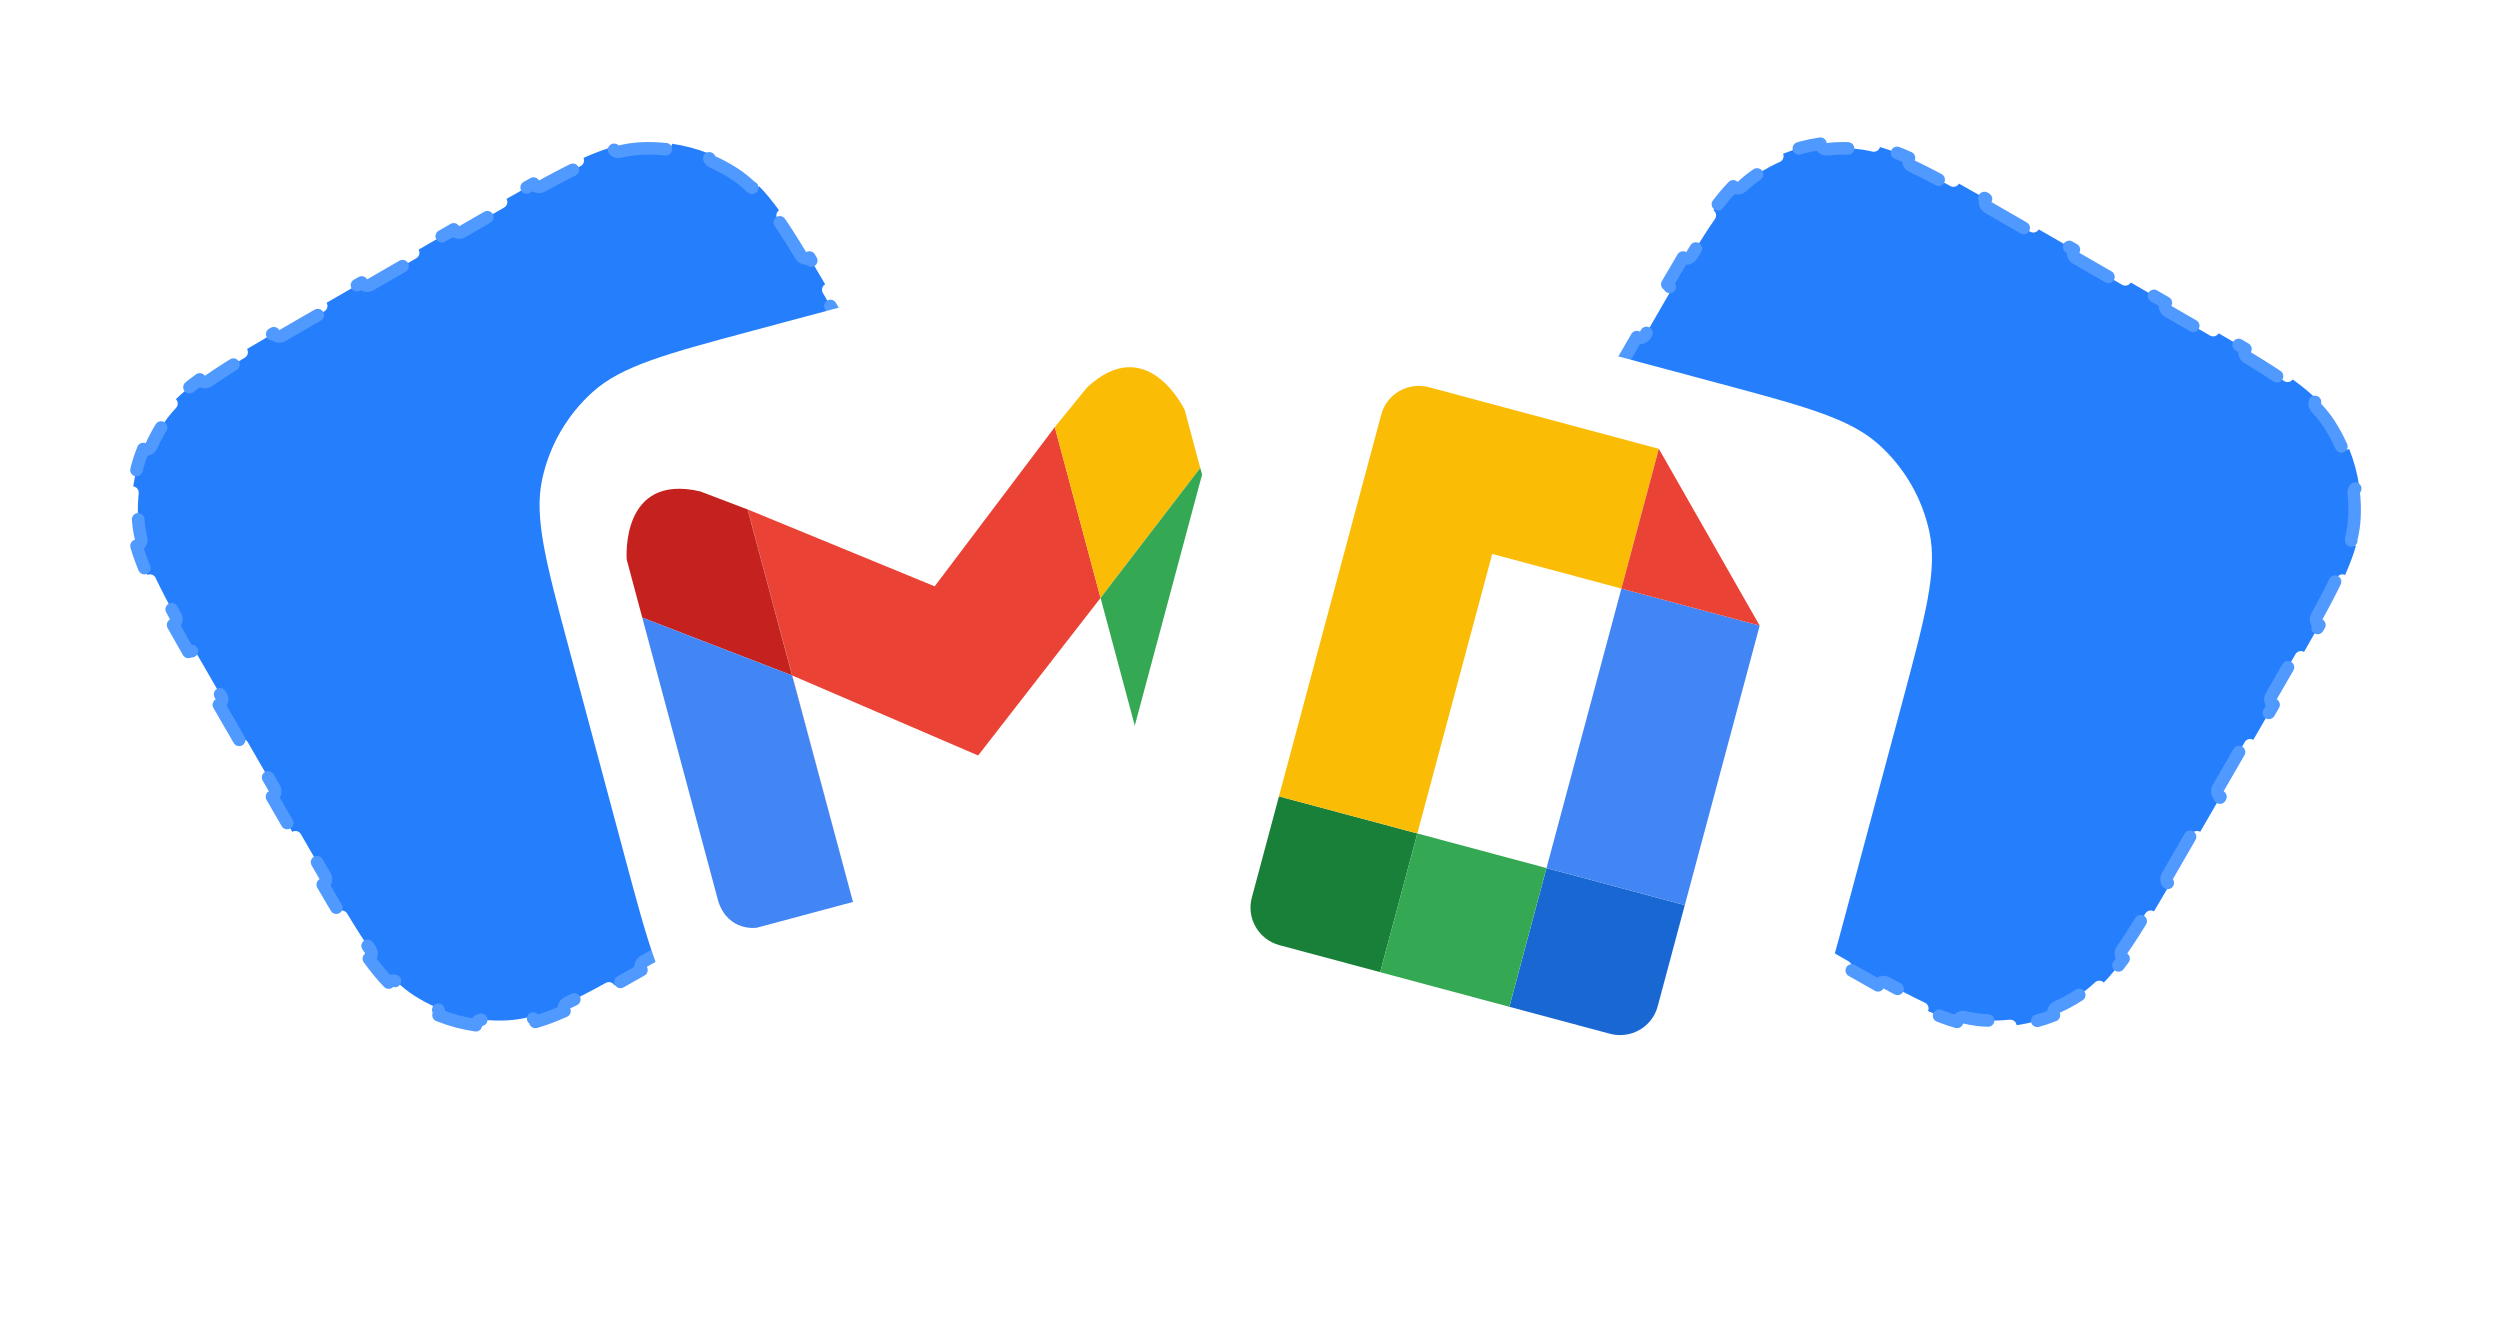
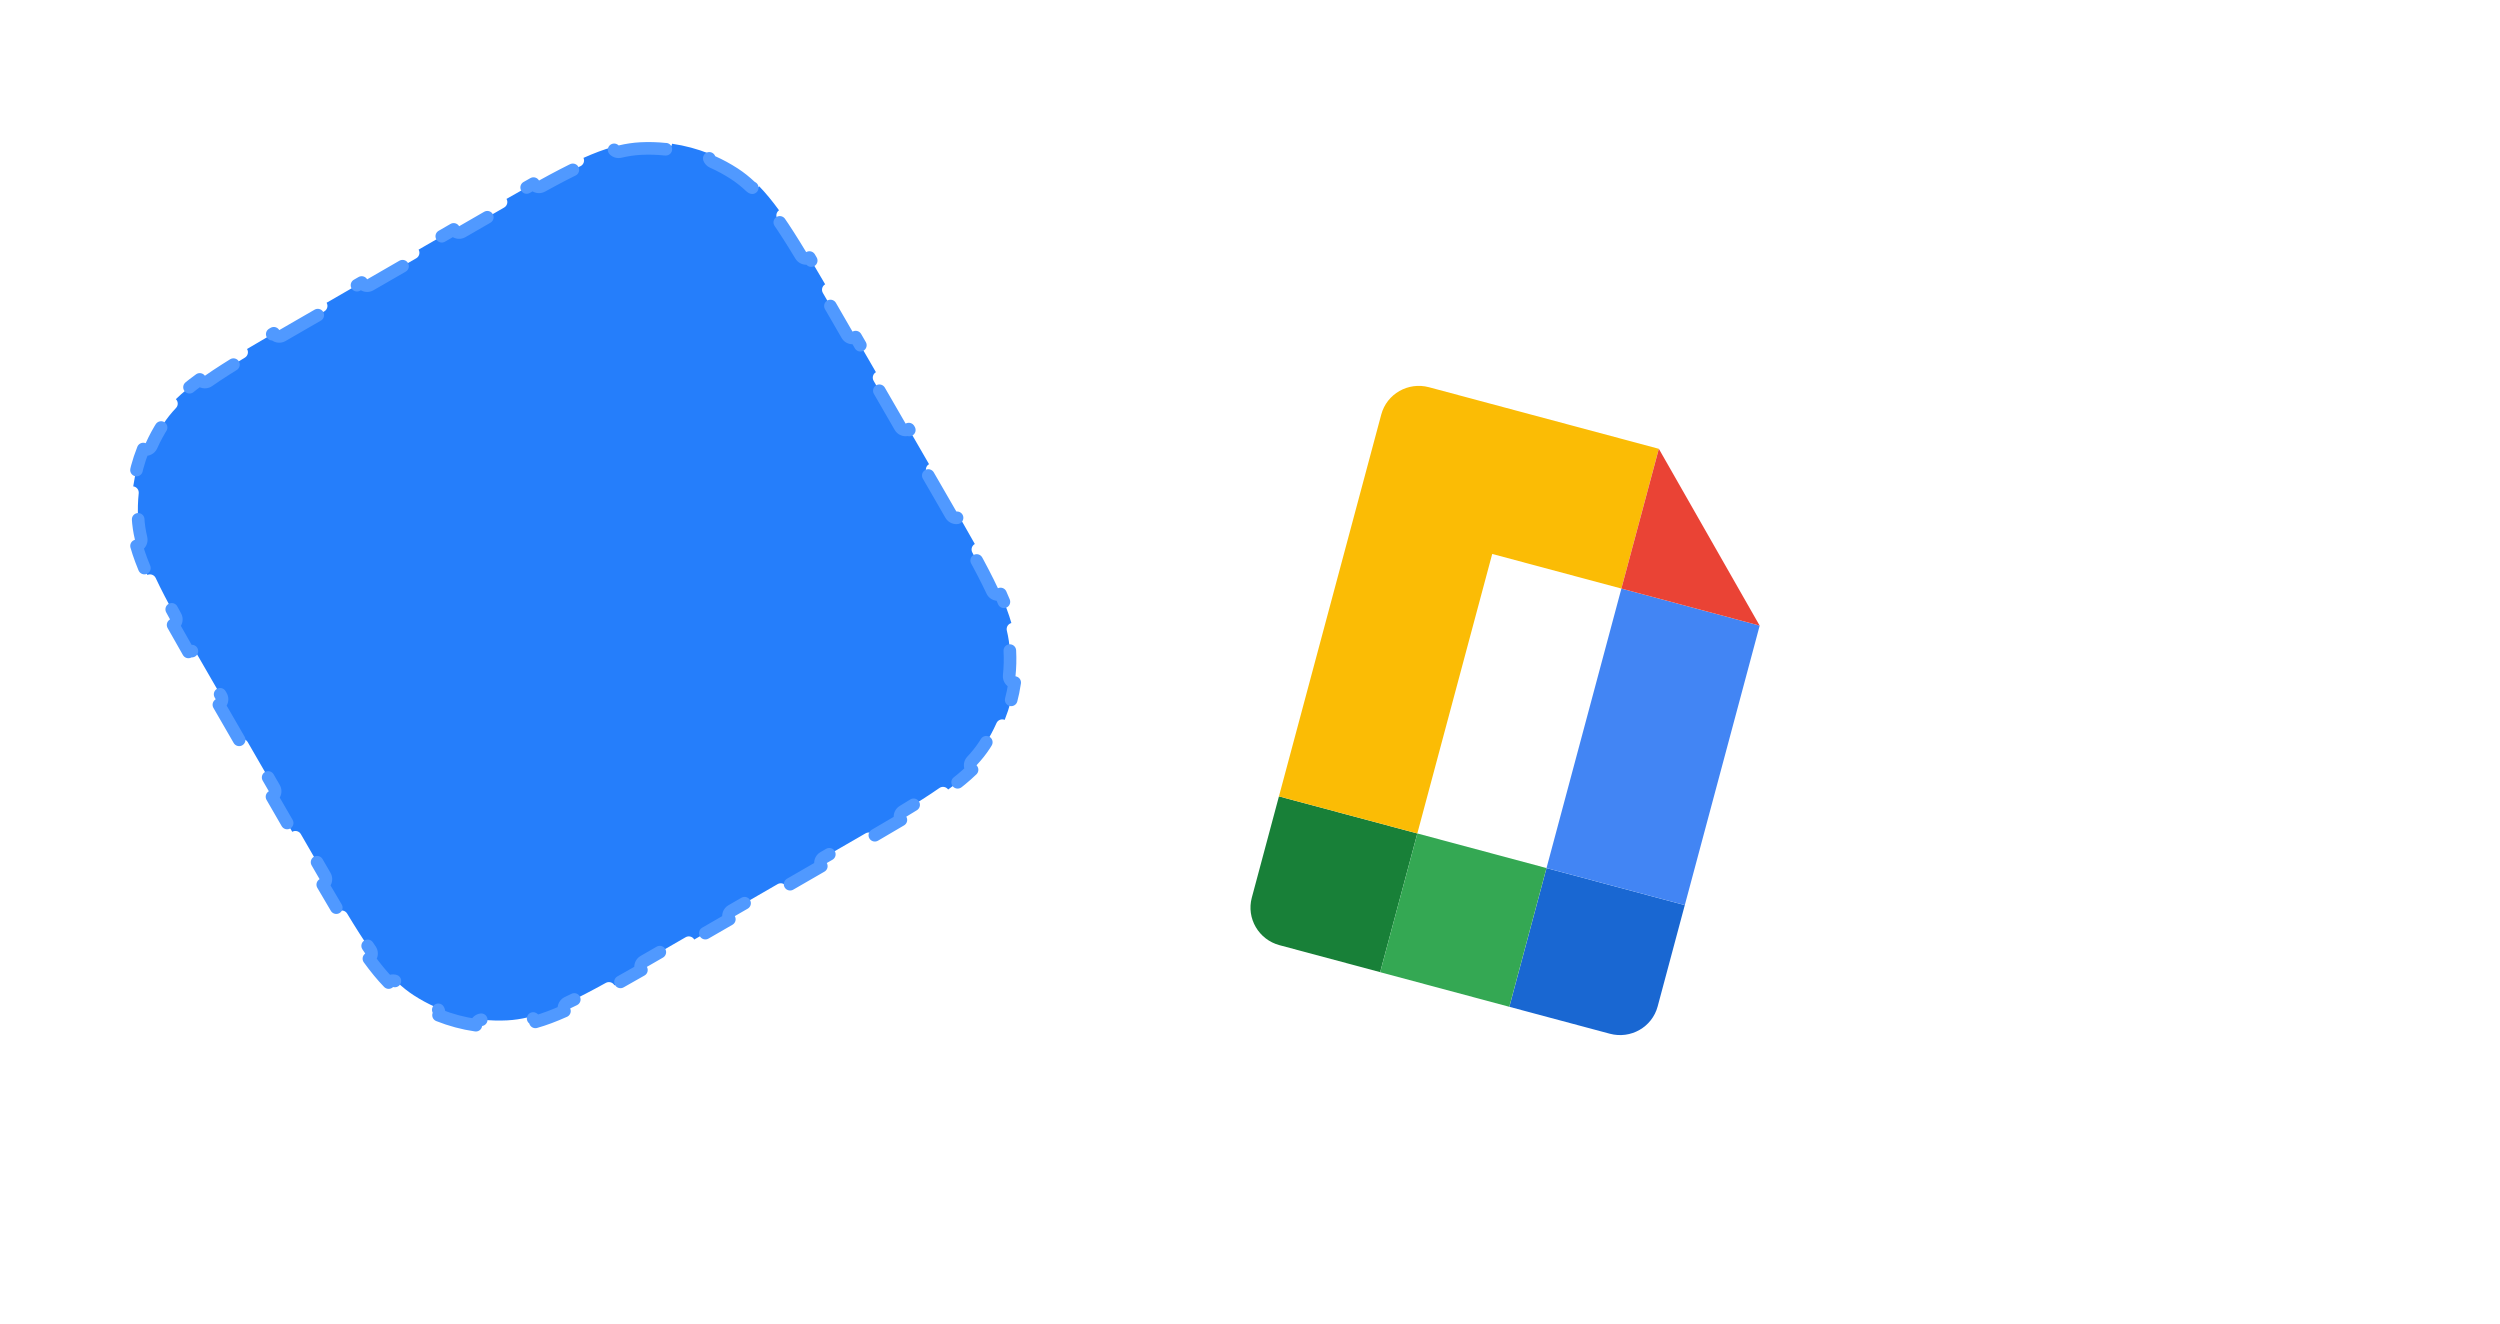
<svg xmlns="http://www.w3.org/2000/svg" width="238" height="126" viewBox="0 0 238 126" fill="none">
  <g clip-path="url(#clip0_1513_19559)" filter="url(#filter0_d_1513_19559)">
    <path d="M22.766 69.432L20.838 66.093C21.125 65.927 21.224 65.561 21.058 65.274L19.794 63.084C19.433 62.459 19.087 61.859 18.756 61.284C18.59 60.996 18.224 60.898 17.936 61.063C17.412 60.148 16.926 59.295 16.479 58.494C16.768 58.333 16.873 57.969 16.713 57.679C15.961 56.317 15.333 55.117 14.822 54.026C14.683 53.728 14.329 53.598 14.03 53.735C13.587 52.744 13.244 51.835 12.999 50.97C13.314 50.888 13.507 50.569 13.431 50.251C13.272 49.583 13.178 48.943 13.144 48.306C13.103 47.52 13.124 46.736 13.206 45.961C13.24 45.635 13.007 45.343 12.683 45.302C12.859 44.085 13.178 42.892 13.635 41.749C13.936 41.877 14.284 41.74 14.417 41.441C14.734 40.728 15.108 40.039 15.537 39.378C15.883 38.844 16.286 38.337 16.757 37.838C16.982 37.6 16.974 37.227 16.742 36.999C17.388 36.373 18.139 35.757 19.017 35.12C19.208 35.388 19.58 35.453 19.85 35.264C20.837 34.575 21.981 33.85 23.314 33.046C23.597 32.875 23.688 32.507 23.518 32.223C24.306 31.753 25.153 31.257 26.065 30.727C26.231 31.014 26.598 31.112 26.884 30.946C27.459 30.613 28.059 30.267 28.684 29.905L30.874 28.641C31.161 28.476 31.259 28.109 31.093 27.822L34.432 25.894C34.598 26.181 34.965 26.279 35.252 26.114L39.63 23.586C39.917 23.42 40.015 23.053 39.85 22.766L43.189 20.838C43.354 21.125 43.721 21.224 44.008 21.058L46.197 19.794C46.823 19.433 47.423 19.087 47.998 18.756C48.285 18.59 48.384 18.224 48.219 17.936C49.134 17.412 49.987 16.926 50.788 16.479C50.949 16.768 51.313 16.873 51.603 16.713C52.965 15.961 54.165 15.333 55.256 14.822C55.554 14.683 55.684 14.329 55.547 14.03C56.538 13.587 57.447 13.244 58.312 12.999C58.394 13.314 58.713 13.507 59.031 13.431C59.699 13.272 60.339 13.178 60.975 13.144C61.761 13.103 62.546 13.124 63.321 13.206C63.647 13.24 63.939 13.007 63.98 12.683C65.197 12.859 66.39 13.178 67.532 13.635C67.405 13.936 67.542 14.284 67.841 14.417C68.553 14.734 69.243 15.108 69.903 15.537C70.438 15.883 70.945 16.286 71.444 16.757C71.682 16.982 72.055 16.974 72.283 16.742C72.909 17.388 73.525 18.139 74.162 19.017C73.894 19.208 73.829 19.58 74.018 19.85C74.707 20.837 75.432 21.981 76.236 23.314C76.407 23.597 76.775 23.688 77.058 23.518C77.529 24.306 78.025 25.153 78.555 26.065C78.268 26.231 78.17 26.598 78.336 26.884C78.669 27.459 79.015 28.059 79.377 28.684L80.641 30.874C80.806 31.161 81.173 31.259 81.46 31.093L83.388 34.432C83.101 34.598 83.003 34.965 83.168 35.252L85.696 39.63C85.862 39.917 86.229 40.015 86.516 39.85L88.444 43.189C88.156 43.354 88.058 43.721 88.224 44.008L89.488 46.197C89.849 46.823 90.195 47.423 90.526 47.998C90.692 48.285 91.058 48.384 91.346 48.219C91.871 49.134 92.356 49.987 92.803 50.788C92.514 50.949 92.409 51.313 92.569 51.603C93.321 52.965 93.949 54.165 94.459 55.256C94.599 55.554 94.953 55.684 95.252 55.547C95.695 56.538 96.038 57.447 96.283 58.312C95.968 58.394 95.775 58.713 95.851 59.031C96.01 59.699 96.104 60.339 96.138 60.975C96.179 61.761 96.158 62.546 96.076 63.321C96.042 63.647 96.275 63.939 96.599 63.98C96.423 65.197 96.103 66.39 95.647 67.532C95.346 67.405 94.998 67.542 94.865 67.841C94.548 68.553 94.174 69.243 93.745 69.903C93.398 70.438 92.996 70.945 92.525 71.444C92.3 71.682 92.308 72.055 92.54 72.283C91.894 72.909 91.143 73.525 90.264 74.162C90.074 73.894 89.702 73.829 89.432 74.018C88.445 74.707 87.301 75.432 85.968 76.236C85.685 76.407 85.594 76.775 85.764 77.058C84.976 77.529 84.129 78.025 83.217 78.555C83.051 78.268 82.684 78.17 82.397 78.336C81.823 78.669 81.223 79.015 80.597 79.377L78.408 80.641C78.121 80.806 78.023 81.173 78.189 81.46L74.85 83.388C74.684 83.101 74.317 83.003 74.03 83.168L69.652 85.696C69.365 85.862 69.266 86.229 69.432 86.516L66.093 88.444C65.927 88.157 65.561 88.058 65.274 88.224L63.084 89.488C62.459 89.849 61.859 90.195 61.284 90.526C60.996 90.692 60.898 91.058 61.063 91.346C60.148 91.871 59.295 92.356 58.494 92.803C58.333 92.514 57.969 92.409 57.679 92.569C56.317 93.321 55.117 93.949 54.026 94.459C53.728 94.599 53.598 94.953 53.735 95.252C52.744 95.695 51.835 96.038 50.97 96.283C50.888 95.968 50.569 95.775 50.251 95.851C49.583 96.01 48.943 96.104 48.306 96.138C47.52 96.179 46.736 96.158 45.961 96.076C45.635 96.042 45.343 96.275 45.302 96.599C44.085 96.423 42.892 96.103 41.749 95.647C41.877 95.346 41.74 94.998 41.441 94.865C40.728 94.548 40.039 94.174 39.378 93.745C38.844 93.398 38.337 92.996 37.838 92.525C37.6 92.3 37.227 92.308 36.999 92.54C36.373 91.894 35.757 91.143 35.12 90.264C35.388 90.074 35.453 89.702 35.264 89.432C34.575 88.445 33.85 87.301 33.046 85.968C32.875 85.685 32.507 85.594 32.223 85.764C31.753 84.976 31.257 84.129 30.727 83.217C31.014 83.051 31.112 82.684 30.946 82.397C30.613 81.823 30.267 81.223 29.905 80.597L28.641 78.408C28.476 78.121 28.109 78.023 27.822 78.189L25.894 74.85C26.181 74.684 26.279 74.317 26.114 74.03L23.586 69.652C23.42 69.365 23.053 69.266 22.766 69.432Z" fill="#257EFB" stroke="#5099FF" stroke-width="1.2" stroke-linecap="round" stroke-linejoin="round" stroke-dasharray="5 5" />
  </g>
  <g clip-path="url(#clip1_1513_19559)" filter="url(#filter1_d_1513_19559)">
    <path d="M153.894 34.432L155.822 31.093C156.108 31.259 156.475 31.161 156.641 30.874L157.905 28.684C158.266 28.059 158.612 27.459 158.945 26.884C159.111 26.598 159.014 26.231 158.727 26.065C159.257 25.153 159.753 24.306 160.223 23.518C160.507 23.688 160.875 23.597 161.046 23.314C161.85 21.981 162.575 20.837 163.264 19.85C163.453 19.58 163.388 19.208 163.12 19.017C163.757 18.139 164.372 17.388 164.999 16.742C165.227 16.974 165.6 16.982 165.838 16.757C166.337 16.286 166.844 15.883 167.378 15.537C168.038 15.108 168.728 14.734 169.441 14.417C169.74 14.284 169.876 13.936 169.749 13.635C170.892 13.178 172.084 12.859 173.302 12.683C173.342 13.007 173.635 13.24 173.96 13.206C174.736 13.124 175.52 13.103 176.306 13.144C176.942 13.178 177.583 13.272 178.251 13.431C178.569 13.507 178.888 13.314 178.97 12.999C179.835 13.244 180.744 13.587 181.735 14.03C181.598 14.329 181.727 14.683 182.026 14.822C183.117 15.333 184.316 15.961 185.679 16.713C185.969 16.873 186.333 16.768 186.494 16.479C187.294 16.926 188.148 17.412 189.062 17.936C188.897 18.224 188.996 18.59 189.283 18.756C189.859 19.087 190.458 19.433 191.084 19.794L193.273 21.058C193.56 21.224 193.927 21.125 194.093 20.838L197.432 22.766C197.266 23.053 197.365 23.42 197.652 23.586L202.03 26.114C202.317 26.279 202.684 26.181 202.849 25.894L206.188 27.822C206.023 28.109 206.121 28.476 206.408 28.641L208.597 29.905C209.223 30.267 209.823 30.613 210.397 30.946C210.684 31.112 211.051 31.014 211.217 30.727C212.129 31.257 212.976 31.753 213.763 32.223C213.593 32.507 213.685 32.875 213.968 33.046C215.301 33.85 216.445 34.575 217.432 35.264C217.702 35.453 218.074 35.388 218.264 35.12C219.143 35.757 219.894 36.373 220.539 36.999C220.308 37.227 220.3 37.6 220.525 37.838C220.996 38.337 221.398 38.844 221.745 39.378C222.174 40.039 222.548 40.728 222.865 41.441C222.998 41.74 223.346 41.877 223.646 41.749C224.103 42.892 224.423 44.085 224.598 45.302C224.275 45.343 224.042 45.635 224.076 45.961C224.157 46.736 224.179 47.52 224.137 48.306C224.104 48.943 224.009 49.583 223.851 50.251C223.775 50.569 223.968 50.888 224.283 50.97C224.037 51.835 223.694 52.744 223.252 53.735C222.953 53.598 222.599 53.728 222.459 54.026C221.949 55.117 221.321 56.317 220.568 57.679C220.409 57.969 220.513 58.333 220.803 58.494C220.356 59.295 219.87 60.148 219.345 61.063C219.058 60.898 218.691 60.996 218.526 61.284C218.195 61.859 217.849 62.459 217.488 63.084L216.224 65.274C216.058 65.561 216.156 65.927 216.443 66.093L214.515 69.432C214.229 69.266 213.862 69.365 213.696 69.652L211.168 74.03C211.002 74.317 211.101 74.684 211.388 74.85L209.46 78.189C209.173 78.023 208.806 78.121 208.64 78.408L207.376 80.597C207.015 81.223 206.669 81.823 206.336 82.397C206.17 82.684 206.268 83.051 206.554 83.217C206.025 84.129 205.529 84.976 205.058 85.764C204.775 85.594 204.407 85.685 204.236 85.968C203.432 87.301 202.707 88.445 202.018 89.432C201.829 89.702 201.894 90.074 202.162 90.264C201.525 91.143 200.909 91.894 200.283 92.54C200.054 92.308 199.681 92.3 199.444 92.525C198.945 92.996 198.437 93.398 197.903 93.745C197.243 94.174 196.553 94.548 195.841 94.865C195.542 94.998 195.405 95.346 195.532 95.647C194.39 96.103 193.197 96.423 191.979 96.599C191.939 96.275 191.647 96.042 191.321 96.076C190.546 96.158 189.761 96.179 188.975 96.138C188.339 96.104 187.699 96.01 187.031 95.851C186.713 95.775 186.394 95.968 186.312 96.283C185.446 96.038 184.538 95.695 183.547 95.252C183.684 94.953 183.554 94.599 183.255 94.459C182.165 93.949 180.965 93.321 179.602 92.569C179.313 92.409 178.948 92.514 178.788 92.803C177.987 92.356 177.134 91.871 176.219 91.346C176.384 91.058 176.285 90.692 175.998 90.526C175.423 90.195 174.823 89.849 174.197 89.488L172.008 88.224C171.721 88.058 171.354 88.156 171.188 88.444L167.849 86.516C168.015 86.229 167.917 85.862 167.63 85.696L163.252 83.168C162.965 83.003 162.598 83.101 162.432 83.388L159.093 81.46C159.259 81.173 159.16 80.806 158.873 80.641L156.684 79.377C156.058 79.015 155.459 78.669 154.884 78.336C154.598 78.17 154.231 78.268 154.065 78.555C153.153 78.025 152.305 77.529 151.518 77.058C151.688 76.775 151.597 76.407 151.313 76.236C149.981 75.432 148.837 74.707 147.85 74.018C147.579 73.829 147.208 73.894 147.017 74.162C146.139 73.525 145.387 72.909 144.742 72.283C144.974 72.055 144.981 71.682 144.757 71.444C144.285 70.945 143.883 70.438 143.536 69.903C143.108 69.243 142.734 68.553 142.417 67.841C142.283 67.542 141.935 67.405 141.635 67.532C141.178 66.39 140.859 65.197 140.683 63.98C141.007 63.939 141.24 63.647 141.205 63.321C141.124 62.546 141.103 61.761 141.144 60.975C141.177 60.339 141.272 59.699 141.431 59.031C141.506 58.713 141.314 58.394 140.999 58.312C141.244 57.447 141.587 56.538 142.029 55.547C142.328 55.684 142.683 55.554 142.822 55.256C143.333 54.165 143.961 52.965 144.713 51.603C144.873 51.313 144.768 50.949 144.479 50.788C144.926 49.987 145.411 49.134 145.936 48.219C146.223 48.384 146.59 48.285 146.755 47.998C147.086 47.423 147.433 46.823 147.794 46.197L149.058 44.008C149.223 43.721 149.125 43.354 148.838 43.189L150.766 39.85C151.053 40.015 151.42 39.917 151.586 39.63L154.113 35.252C154.279 34.965 154.181 34.598 153.894 34.432Z" fill="#257EFB" stroke="#5099FF" stroke-width="1.2" stroke-linecap="round" stroke-linejoin="round" stroke-dasharray="5 5" />
  </g>
  <g clip-path="url(#clip2_1513_19559)" filter="url(#filter2_d_1513_19559)">
    <path d="M54.217 60.923C51.962 52.508 50.834 48.3 51.611 44.648C52.294 41.434 53.977 38.52 56.418 36.322C59.193 33.823 63.401 32.695 71.816 30.441L91.349 25.207C99.764 22.952 103.972 21.825 107.624 22.601C110.838 23.284 113.752 24.967 115.95 27.408C118.449 30.183 119.577 34.391 121.831 42.806L127.065 62.339C129.32 70.754 130.448 74.962 129.671 78.615C128.988 81.828 127.305 84.742 124.864 86.94C122.089 89.439 117.881 90.567 109.466 92.822L89.933 98.055C81.518 100.31 77.31 101.438 73.657 100.661C70.444 99.978 67.53 98.296 65.332 95.854C62.833 93.079 61.705 88.871 59.45 80.456L54.217 60.923Z" fill="white" />
    <path d="M100.416 39.66L88.981 54.817L71.17 47.496L71.171 47.499L71.192 47.51L75.426 63.309L93.118 70.923L104.773 55.922L100.416 39.66Z" fill="#EA4335" />
-     <path d="M103.477 35.898L100.416 39.66L104.773 55.923L114.263 43.549L112.782 38.023C112.782 38.023 109.217 30.52 103.477 35.898Z" fill="#FBBC05" />
+     <path d="M103.477 35.898L100.416 39.66L104.773 55.923L112.782 38.023C112.782 38.023 109.217 30.52 103.477 35.898Z" fill="#FBBC05" />
    <path d="M104.773 55.923L110.425 77.016L119.582 74.562C119.582 74.562 122.116 73.596 121.508 70.575L114.266 43.548L104.773 55.923Z" fill="#34A853" />
    <path d="M81.203 84.865L75.426 63.309L75.404 63.298L81.203 84.865Z" fill="#C5221F" />
    <path d="M71.17 47.499L66.663 45.782C59.003 43.994 59.663 52.272 59.663 52.272L61.144 57.798L75.404 63.299L71.17 47.499Z" fill="#C5221F" />
    <path d="M71.17 47.499L75.404 63.298L75.426 63.309L71.193 47.509L71.17 47.499Z" fill="#C5221F" />
    <path d="M61.145 57.801L68.387 84.829C69.368 87.752 72.048 87.319 72.048 87.319L81.205 84.865L75.404 63.299L61.145 57.801Z" fill="#4285F4" />
  </g>
  <g clip-path="url(#clip3_1513_19559)" filter="url(#filter3_dd_1513_19559)">
    <path d="M113.461 39.816C115.716 31.401 116.843 27.193 119.342 24.418C121.54 21.977 124.455 20.294 127.668 19.611C131.321 18.834 135.528 19.962 143.943 22.217L163.477 27.451C171.892 29.705 176.099 30.833 178.875 33.332C181.316 35.53 182.998 38.444 183.681 41.657C184.458 45.31 183.33 49.518 181.076 57.933L175.842 77.466C173.587 85.881 172.46 90.089 169.961 92.864C167.763 95.305 164.848 96.988 161.635 97.671C157.982 98.448 153.774 97.32 145.359 95.065L125.826 89.831C117.411 87.577 113.203 86.449 110.428 83.95C107.987 81.752 106.304 78.838 105.621 75.624C104.845 71.972 105.972 67.764 108.227 59.349L113.461 39.816Z" fill="white" />
    <path d="M121.755 66.815L119.171 76.46C118.644 78.426 119.828 80.451 121.811 80.982L131.391 83.549L134.929 70.345L121.755 66.815Z" fill="#188038" />
    <path d="M143.689 86.848L153.26 89.412C155.243 89.944 157.281 88.782 157.808 86.816L160.392 77.168L147.227 73.641L143.689 86.848Z" fill="#1967D2" />
    <path d="M147.224 73.64L134.929 70.345L131.391 83.552L143.685 86.847L147.224 73.64Z" fill="#34A853" />
    <path d="M136.044 27.865C134.061 27.333 132.023 28.495 131.496 30.462L121.755 66.815L134.929 70.345L142.059 43.736L154.354 47.031L157.919 33.726L136.044 27.865Z" fill="#FBBC05" />
    <path d="M167.522 50.559L154.357 47.032L147.227 73.641L160.393 77.168L167.522 50.559Z" fill="#4285F4" />
    <path d="M154.357 47.032L167.519 50.558L157.922 33.727L154.357 47.032Z" fill="#EA4335" />
  </g>
  <defs>
    <filter id="filter0_d_1513_19559" x="-2" y="-1" width="113.282" height="113.282" filterUnits="userSpaceOnUse" color-interpolation-filters="sRGB">
      <feFlood flood-opacity="0" result="BackgroundImageFix" />
      <feColorMatrix in="SourceAlpha" type="matrix" values="0 0 0 0 0 0 0 0 0 0 0 0 0 0 0 0 0 0 127 0" result="hardAlpha" />
      <feOffset dy="1" />
      <feGaussianBlur stdDeviation="1" />
      <feColorMatrix type="matrix" values="0 0 0 0 0.063 0 0 0 0 0.094 0 0 0 0 0.157 0 0 0 0.05 0" />
      <feBlend mode="normal" in2="BackgroundImageFix" result="effect1_dropShadow_1513_19559" />
      <feBlend mode="normal" in="SourceGraphic" in2="effect1_dropShadow_1513_19559" result="shape" />
    </filter>
    <filter id="filter1_d_1513_19559" x="126" y="-1" width="113.282" height="113.282" filterUnits="userSpaceOnUse" color-interpolation-filters="sRGB">
      <feFlood flood-opacity="0" result="BackgroundImageFix" />
      <feColorMatrix in="SourceAlpha" type="matrix" values="0 0 0 0 0 0 0 0 0 0 0 0 0 0 0 0 0 0 127 0" result="hardAlpha" />
      <feOffset dy="1" />
      <feGaussianBlur stdDeviation="1" />
      <feColorMatrix type="matrix" values="0 0 0 0 0.063 0 0 0 0 0.094 0 0 0 0 0.157 0 0 0 0.05 0" />
      <feBlend mode="normal" in2="BackgroundImageFix" result="effect1_dropShadow_1513_19559" />
      <feBlend mode="normal" in="SourceGraphic" in2="effect1_dropShadow_1513_19559" result="shape" />
    </filter>
    <filter id="filter2_d_1513_19559" x="39.651" y="11.641" width="101.979" height="101.979" filterUnits="userSpaceOnUse" color-interpolation-filters="sRGB">
      <feFlood flood-opacity="0" result="BackgroundImageFix" />
      <feColorMatrix in="SourceAlpha" type="matrix" values="0 0 0 0 0 0 0 0 0 0 0 0 0 0 0 0 0 0 127 0" result="hardAlpha" />
      <feOffset dy="1" />
      <feGaussianBlur stdDeviation="1" />
      <feColorMatrix type="matrix" values="0 0 0 0 0.063 0 0 0 0 0.094 0 0 0 0 0.157 0 0 0 0.05 0" />
      <feBlend mode="normal" in2="BackgroundImageFix" result="effect1_dropShadow_1513_19559" />
      <feBlend mode="normal" in="SourceGraphic" in2="effect1_dropShadow_1513_19559" result="shape" />
    </filter>
    <filter id="filter3_dd_1513_19559" x="75.661" y="-2.349" width="137.98" height="137.979" filterUnits="userSpaceOnUse" color-interpolation-filters="sRGB">
      <feFlood flood-opacity="0" result="BackgroundImageFix" />
      <feColorMatrix in="SourceAlpha" type="matrix" values="0 0 0 0 0 0 0 0 0 0 0 0 0 0 0 0 0 0 127 0" result="hardAlpha" />
      <feOffset dy="1" />
      <feGaussianBlur stdDeviation="1" />
      <feColorMatrix type="matrix" values="0 0 0 0 0.063 0 0 0 0 0.094 0 0 0 0 0.157 0 0 0 0.05 0" />
      <feBlend mode="normal" in2="BackgroundImageFix" result="effect1_dropShadow_1513_19559" />
      <feColorMatrix in="SourceAlpha" type="matrix" values="0 0 0 0 0 0 0 0 0 0 0 0 0 0 0 0 0 0 127 0" result="hardAlpha" />
      <feMorphology radius="12" operator="erode" in="SourceAlpha" result="effect2_dropShadow_1513_19559" />
      <feOffset dy="8" />
      <feGaussianBlur stdDeviation="16" />
      <feColorMatrix type="matrix" values="0 0 0 0 0.266 0 0 0 0 0.294 0 0 0 0 0.354 0 0 0 0.24 0" />
      <feBlend mode="normal" in2="effect1_dropShadow_1513_19559" result="effect2_dropShadow_1513_19559" />
      <feBlend mode="normal" in="SourceGraphic" in2="effect2_dropShadow_1513_19559" result="shape" />
    </filter>
    <clipPath id="clip0_1513_19559">
      <rect width="80" height="80" fill="white" transform="translate(0 40) rotate(-30)" />
    </clipPath>
    <clipPath id="clip1_1513_19559">
-       <rect width="80" height="80" fill="white" transform="translate(168) rotate(30)" />
-     </clipPath>
+       </clipPath>
    <clipPath id="clip2_1513_19559">
-       <rect width="80" height="80" fill="white" transform="translate(41.651 33.347) rotate(-15)" />
-     </clipPath>
+       </clipPath>
    <clipPath id="clip3_1513_19559">
      <rect width="80" height="80" fill="white" transform="translate(116.367 9.651) rotate(15)" />
    </clipPath>
  </defs>
</svg>